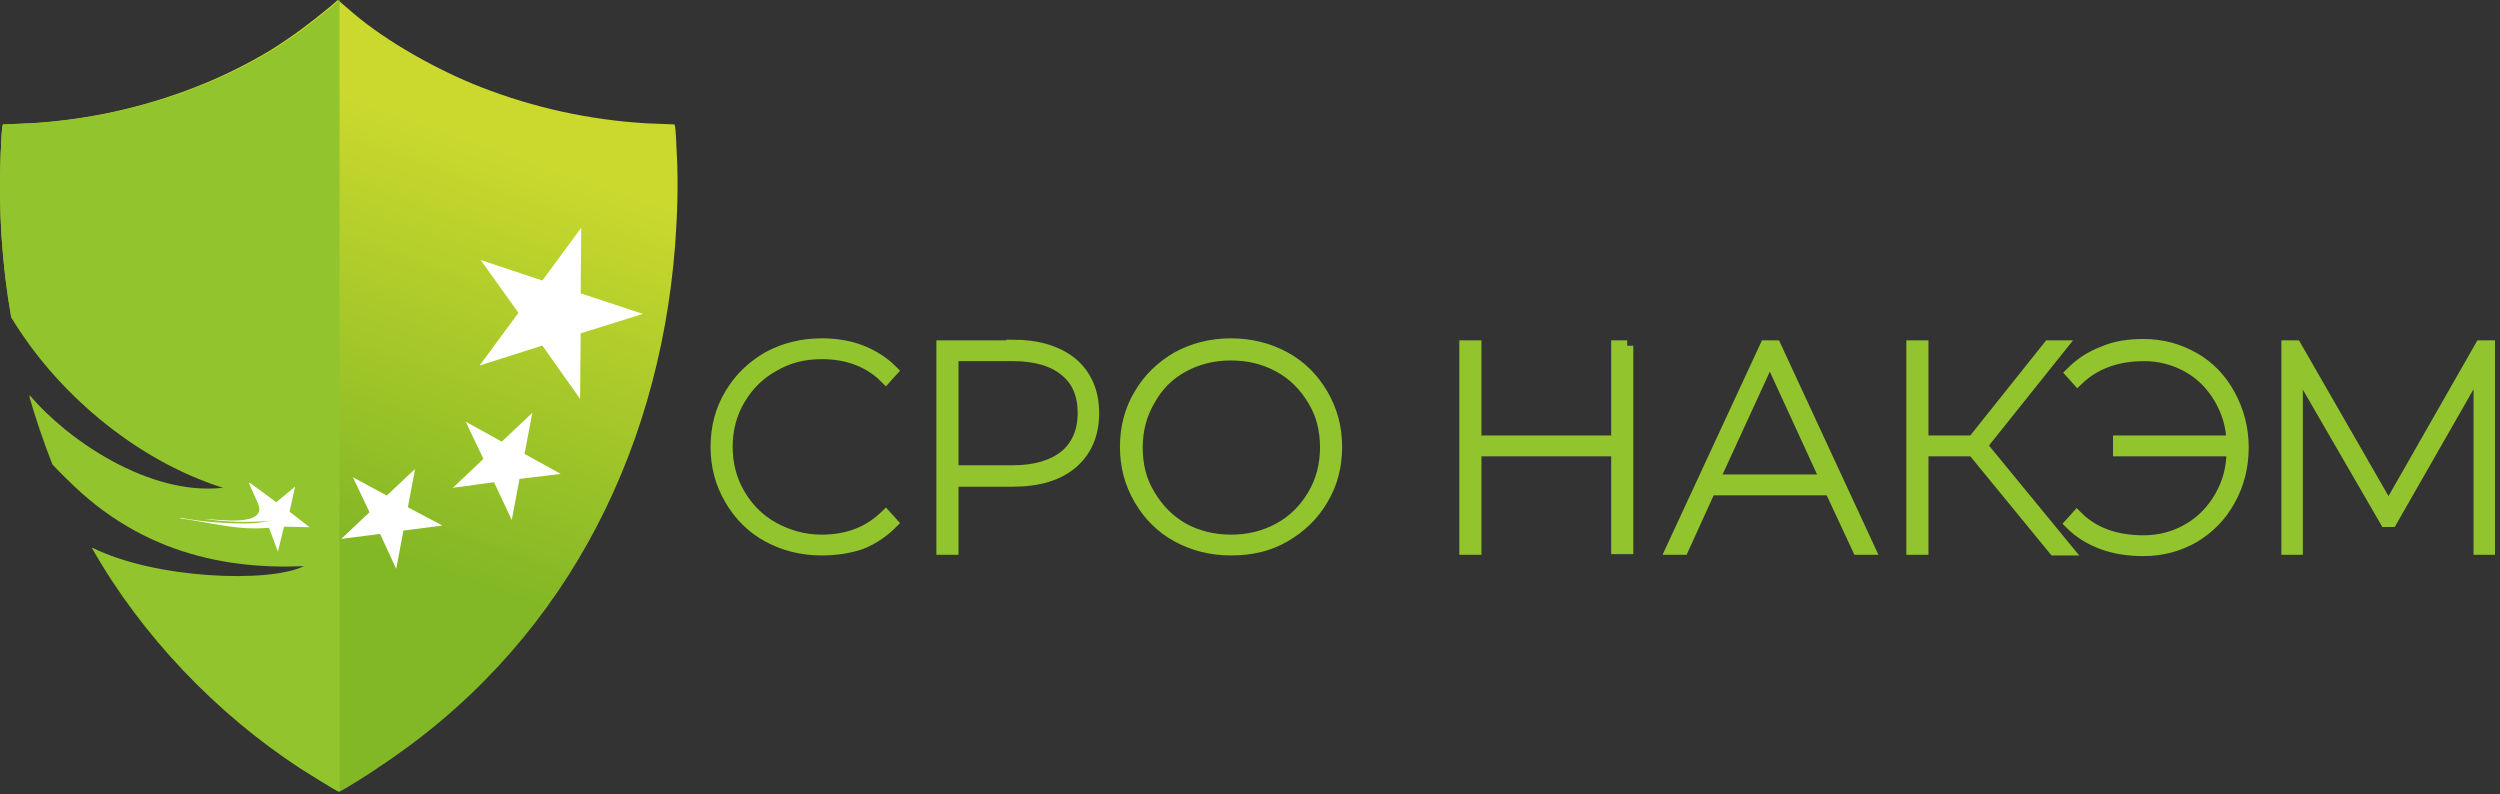
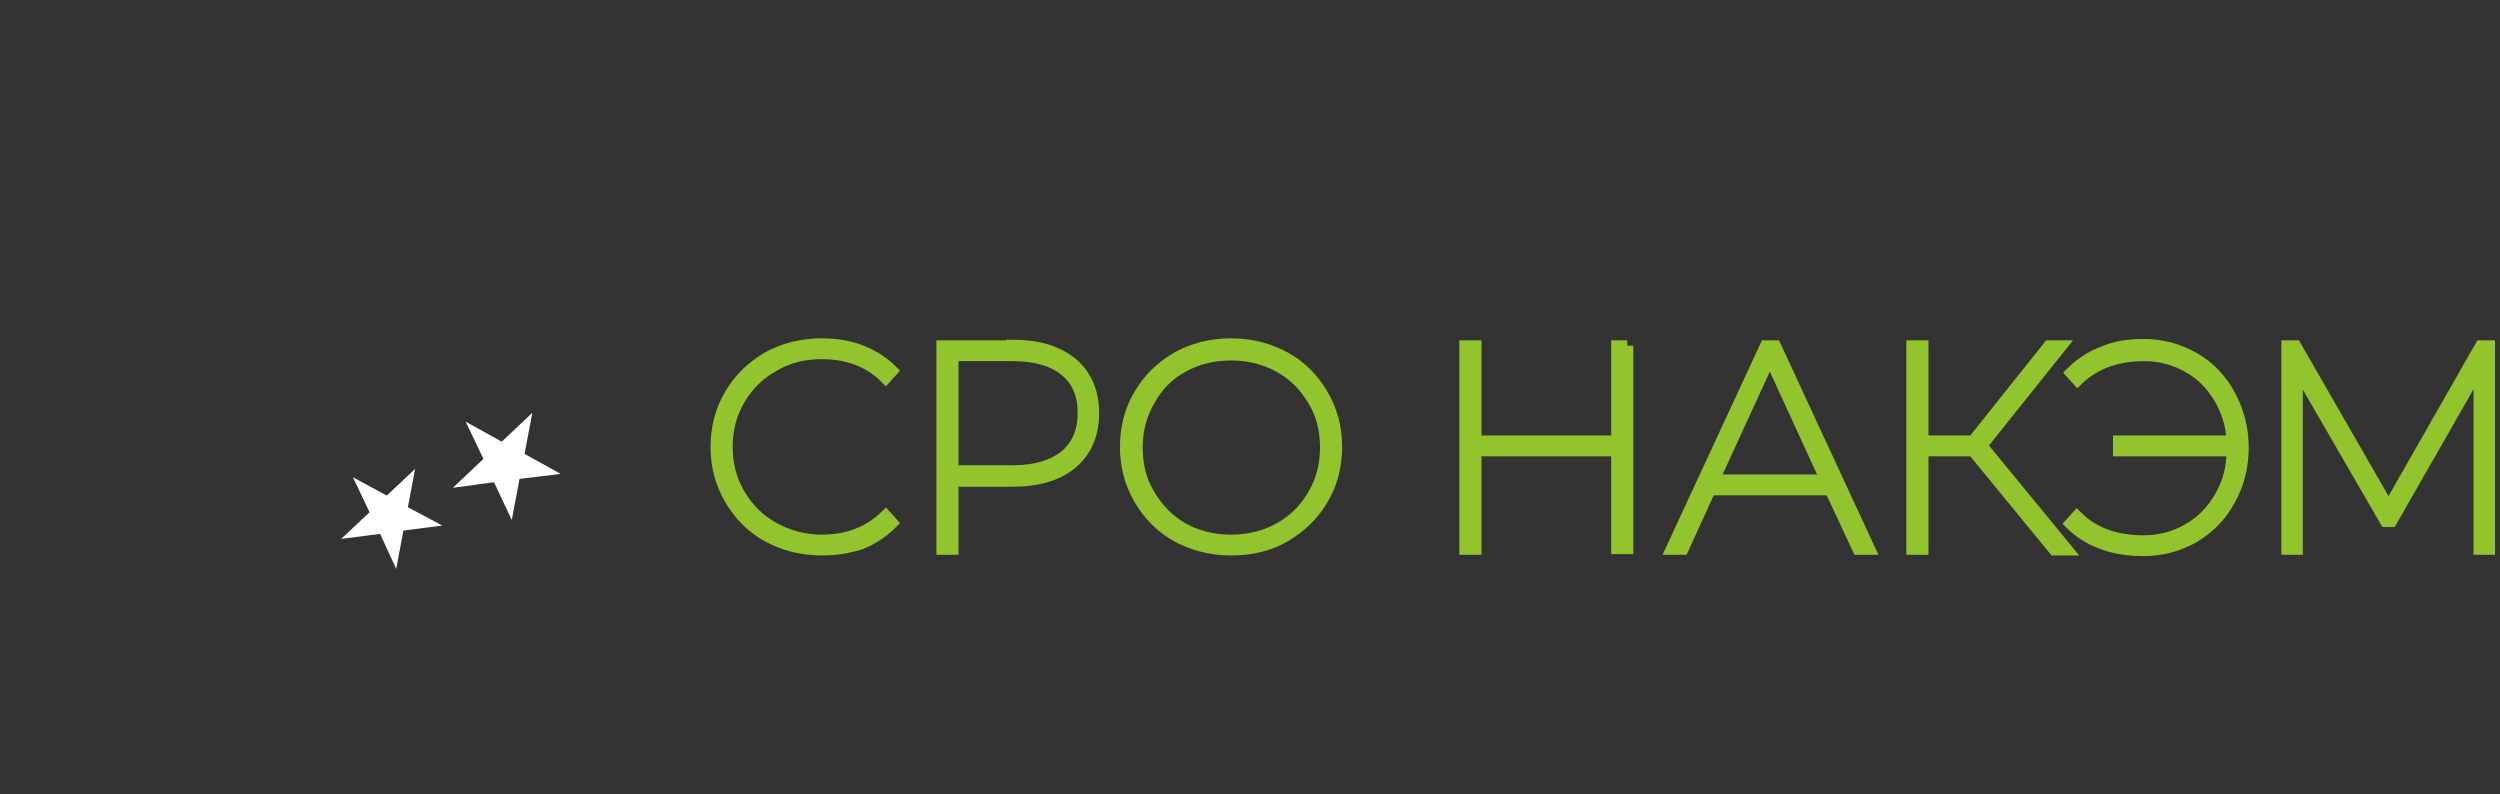
<svg xmlns="http://www.w3.org/2000/svg" width="450" height="143" viewBox="0 0 450 143" fill="none">
  <rect x="0" y="0" width="450" height="143" fill="#333333" stroke="none" />
-   <path fill-rule="evenodd" clip-rule="evenodd" d="M0.519 22.4C0.219 23.4 0.219 26.5 0.119 27.7C-0.281 37.8 0.319 47.5 2.019 57.1C9.819 70.2 37.219 84.9 53.319 91.7C32.819 95.3 12.019 79.3 5.219 71.2C6.419 75.4 7.819 79.5 9.419 83.6C22.219 97.6 44.019 99.6 56.719 101.8C53.019 107 27.819 104.3 16.519 98.6C25.519 114.5 39.019 128.5 54.019 138.3C54.719 138.7 60.619 142.5 61.019 142.5C61.419 142.5 67.419 138.7 68.019 138.2C100.519 116.9 118.519 82.8 121.519 44.2C121.919 38.8 122.119 33.1 121.819 27.6C121.719 26.4 121.719 23.3 121.419 22.4C119.819 22.3 118.119 22.3 116.419 22.2C106.119 21.6 96.119 19.4 86.619 15.7C78.919 12.7 69.719 7.6 63.619 2.4L60.819 0C60.519 0.2 59.819 0.9 59.419 1.2C55.919 4.1 52.719 6.5 48.919 8.9C44.819 11.4 40.019 13.8 35.119 15.7C25.619 19.4 15.619 21.6 5.319 22.2C3.719 22.3 2.119 22.3 0.519 22.4Z" fill="url(#paint0_linear)" />
-   <path fill-rule="evenodd" clip-rule="evenodd" d="M0.519 22.4C0.219 23.4 0.219 26.5 0.119 27.7C-0.281 37.8 0.319 47.5 2.019 57.1C9.819 70.2 24.019 82.7 40.119 87.8C26.919 89.3 12.119 79.2 5.319 71.1C6.519 75.3 7.919 79.4 9.519 83.5C22.819 98.8 39.319 102.6 54.719 101.9C48.419 105 27.919 104.2 16.619 98.6C25.619 114.5 39.119 128.5 54.119 138.3C54.819 138.7 60.519 142.4 61.119 142.5V0C60.819 0.2 60.119 0.9 59.719 1.2C56.219 4.1 53.019 6.5 49.219 8.9C45.119 11.4 40.319 13.8 35.419 15.7C25.919 19.4 15.919 21.6 5.619 22.2C3.819 22.3 2.119 22.3 0.519 22.4Z" fill="#92C42D" />
-   <path fill-rule="evenodd" clip-rule="evenodd" d="M55.719 94.9L52.12 92.1L53.12 87.6L49.719 90.4L46.62 88.1C46.419 88 45.52 87.3 45.419 87.2C45.219 87.1 44.819 86.7 44.819 87L46.419 90.6C48.319 94.9 39.12 93.5 36.819 93.4C40.62 94 44.819 94.1 49.319 93.7C47.819 93.8 46.62 94.2 45.02 94.2C40.919 94.3 36.219 93.9 32.419 93.2C32.419 93.4 32.319 93.2 32.52 93.3C32.62 93.4 33.02 93.4 33.02 93.4C38.62 94.2 42.919 95.5 48.419 95L50.02 99.3L51.12 94.8L55.719 94.9Z" fill="white" />
-   <path fill-rule="evenodd" clip-rule="evenodd" d="M104.62 41L104.52 52.8L115.72 56.5L104.52 60L104.42 71.8L97.62 62.2L86.32 65.8L93.32 56.3L86.52 46.8L97.62 50.5L104.62 41Z" fill="white" />
  <path fill-rule="evenodd" clip-rule="evenodd" d="M95.82 74.301L94.419 81.701L100.92 85.301L93.519 86.201L92.12 93.601L88.919 86.801L81.519 87.801L87.019 82.601L83.82 75.901L90.32 79.501L95.82 74.301Z" fill="white" />
  <path fill-rule="evenodd" clip-rule="evenodd" d="M74.718 84.4L73.418 91.3L79.618 94.6L72.618 95.5L71.318 102.4L68.418 96.1L61.418 97L66.518 92.2L63.518 85.9L69.618 89.2L74.718 84.4Z" fill="white" />
  <path fill-rule="evenodd" clip-rule="evenodd" d="M147.898 98.881C144.332 98.881 141.123 98.048 138.27 96.502C135.418 94.955 133.16 92.695 131.496 89.839C129.832 86.984 129 83.891 129 80.441C129 76.99 129.832 73.778 131.496 71.042C133.16 68.186 135.418 66.045 138.27 64.379C141.123 62.833 144.332 62 147.898 62C150.393 62 152.77 62.357 154.91 63.19C157.049 64.022 158.951 65.212 160.496 66.759L159.426 67.949C156.455 64.974 152.533 63.547 147.898 63.547C144.689 63.547 141.836 64.26 139.221 65.807C136.607 67.235 134.586 69.257 133.041 71.875C131.496 74.492 130.783 77.347 130.783 80.441C130.783 83.534 131.496 86.389 133.041 89.006C134.586 91.624 136.607 93.646 139.221 95.074C141.836 96.502 144.689 97.334 147.898 97.334C152.533 97.334 156.336 95.907 159.426 92.933L160.496 94.122C158.951 95.669 157.049 96.978 154.91 97.81C152.77 98.524 150.393 98.881 147.898 98.881ZM182.246 62.238C186.762 62.238 190.328 63.309 192.943 65.45C195.439 67.592 196.746 70.566 196.746 74.373C196.746 78.18 195.439 81.154 192.943 83.296C190.447 85.437 186.881 86.508 182.246 86.508H171.43V98.762H169.648V62.357H182.246V62.238ZM182.365 84.842C186.406 84.842 189.496 83.891 191.754 82.106C193.893 80.322 195.082 77.704 195.082 74.373C195.082 71.042 194.012 68.424 191.754 66.64C189.615 64.855 186.406 63.904 182.365 63.904H171.43V84.842H182.365ZM221.586 98.881C218.02 98.881 214.811 98.048 211.959 96.502C209.107 94.955 206.848 92.695 205.184 89.839C203.52 86.984 202.689 83.891 202.689 80.441C202.689 76.99 203.52 73.778 205.184 71.042C206.848 68.186 209.107 66.045 211.959 64.379C214.811 62.833 218.02 62 221.586 62C225.152 62 228.361 62.833 231.213 64.379C234.066 65.926 236.324 68.186 237.988 71.042C239.652 73.897 240.484 76.99 240.484 80.441C240.484 83.891 239.652 87.103 237.988 89.839C236.324 92.695 234.066 94.836 231.213 96.502C228.361 98.167 225.152 98.881 221.586 98.881ZM221.586 97.334C224.795 97.334 227.648 96.621 230.262 95.193C232.877 93.765 234.898 91.743 236.443 89.125C237.988 86.508 238.701 83.653 238.701 80.559C238.701 77.347 237.988 74.492 236.443 71.994C234.898 69.376 232.877 67.354 230.262 65.926C227.648 64.498 224.795 63.785 221.586 63.785C218.377 63.785 215.525 64.498 212.91 65.926C210.295 67.354 208.275 69.376 206.848 71.994C205.303 74.611 204.59 77.466 204.59 80.559C204.59 83.772 205.303 86.627 206.848 89.125C208.393 91.743 210.414 93.765 212.91 95.193C215.525 96.621 218.377 97.334 221.586 97.334ZM292.898 62.238V98.643H291.115V81.035H265.561V98.762H263.779V62.357H265.561V79.489H291.115V62.357H292.898V62.238ZM329.504 88.055H307.754L302.881 98.762H300.98L317.857 62.357H319.52L336.398 98.762H334.496L329.504 88.055ZM328.791 86.508L318.57 64.26L308.348 86.508H328.791ZM355.176 81.035H346.025V98.762H344.242V62.357H346.025V79.489H355.176L368.844 62.357H370.865L356.602 80.203L371.934 98.881H369.795L355.176 81.035ZM385.84 62.119C389.168 62.119 392.139 62.952 394.873 64.498C397.607 66.045 399.746 68.305 401.291 71.161C402.836 74.016 403.668 77.109 403.668 80.559C403.668 84.01 402.836 87.222 401.291 89.958C399.746 92.814 397.607 94.955 394.873 96.621C392.139 98.167 389.168 99 385.84 99C383.225 99 380.73 98.643 378.471 97.81C376.213 96.978 374.311 95.788 372.766 94.241L373.836 93.051C376.807 96.026 380.848 97.453 385.84 97.453C388.811 97.453 391.426 96.74 393.922 95.312C396.418 93.884 398.32 91.862 399.746 89.363C401.172 86.865 401.885 84.129 401.885 81.035H381.443V79.489H401.885C401.766 76.514 400.934 73.897 399.508 71.518C398.082 69.138 396.18 67.235 393.803 65.926C391.426 64.617 388.811 63.904 385.959 63.904C381.086 63.904 377.045 65.331 373.955 68.305L372.885 67.116C374.43 65.569 376.332 64.26 378.59 63.428C380.73 62.476 383.107 62.119 385.84 62.119ZM446.336 98.762V65.926L430.41 93.765H429.459L413.414 66.045V98.762H411.75V62.357H413.176L429.934 91.505L446.574 62.357H448V98.762H446.336Z" fill="#92C42D" stroke="#92C42D" stroke-width="2.2" stroke-miterlimit="22.926" />
  <defs>
    <linearGradient id="paint0_linear" x1="68.522" y1="18.711" x2="43.231" y2="91.314" gradientUnits="userSpaceOnUse">
      <stop stop-color="#CBD92E" />
      <stop offset="1" stop-color="#82B725" />
    </linearGradient>
  </defs>
</svg>